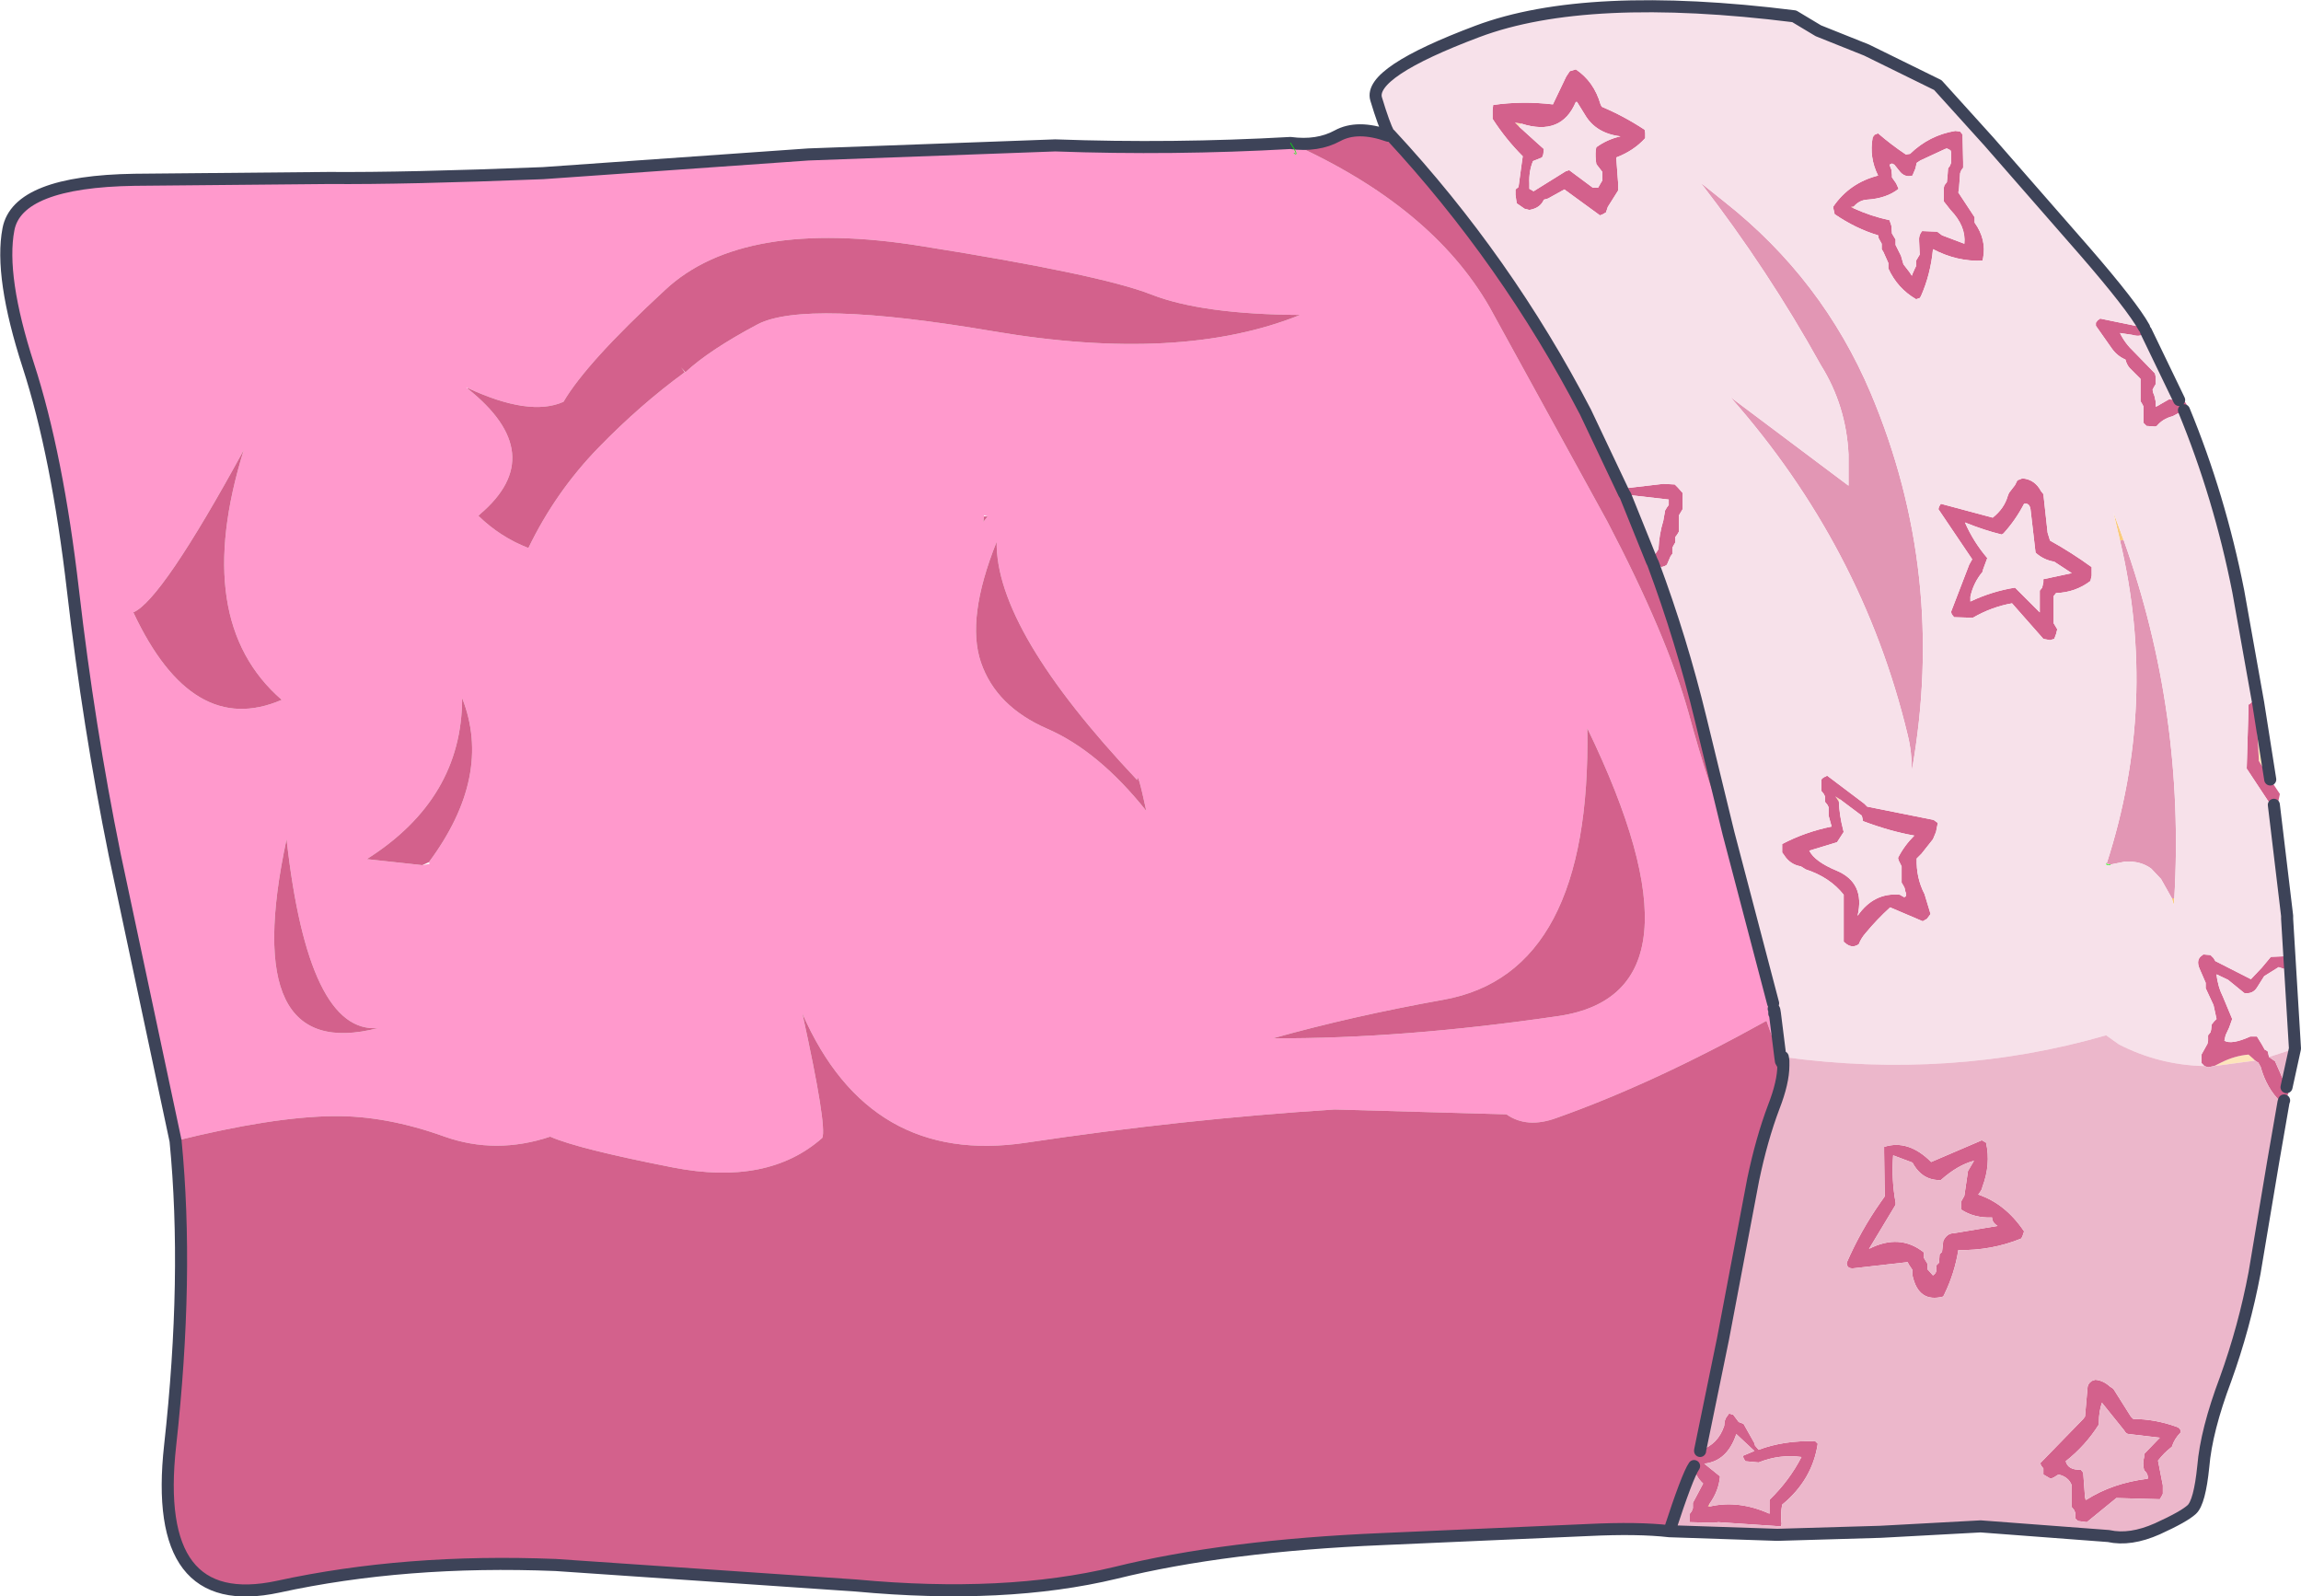
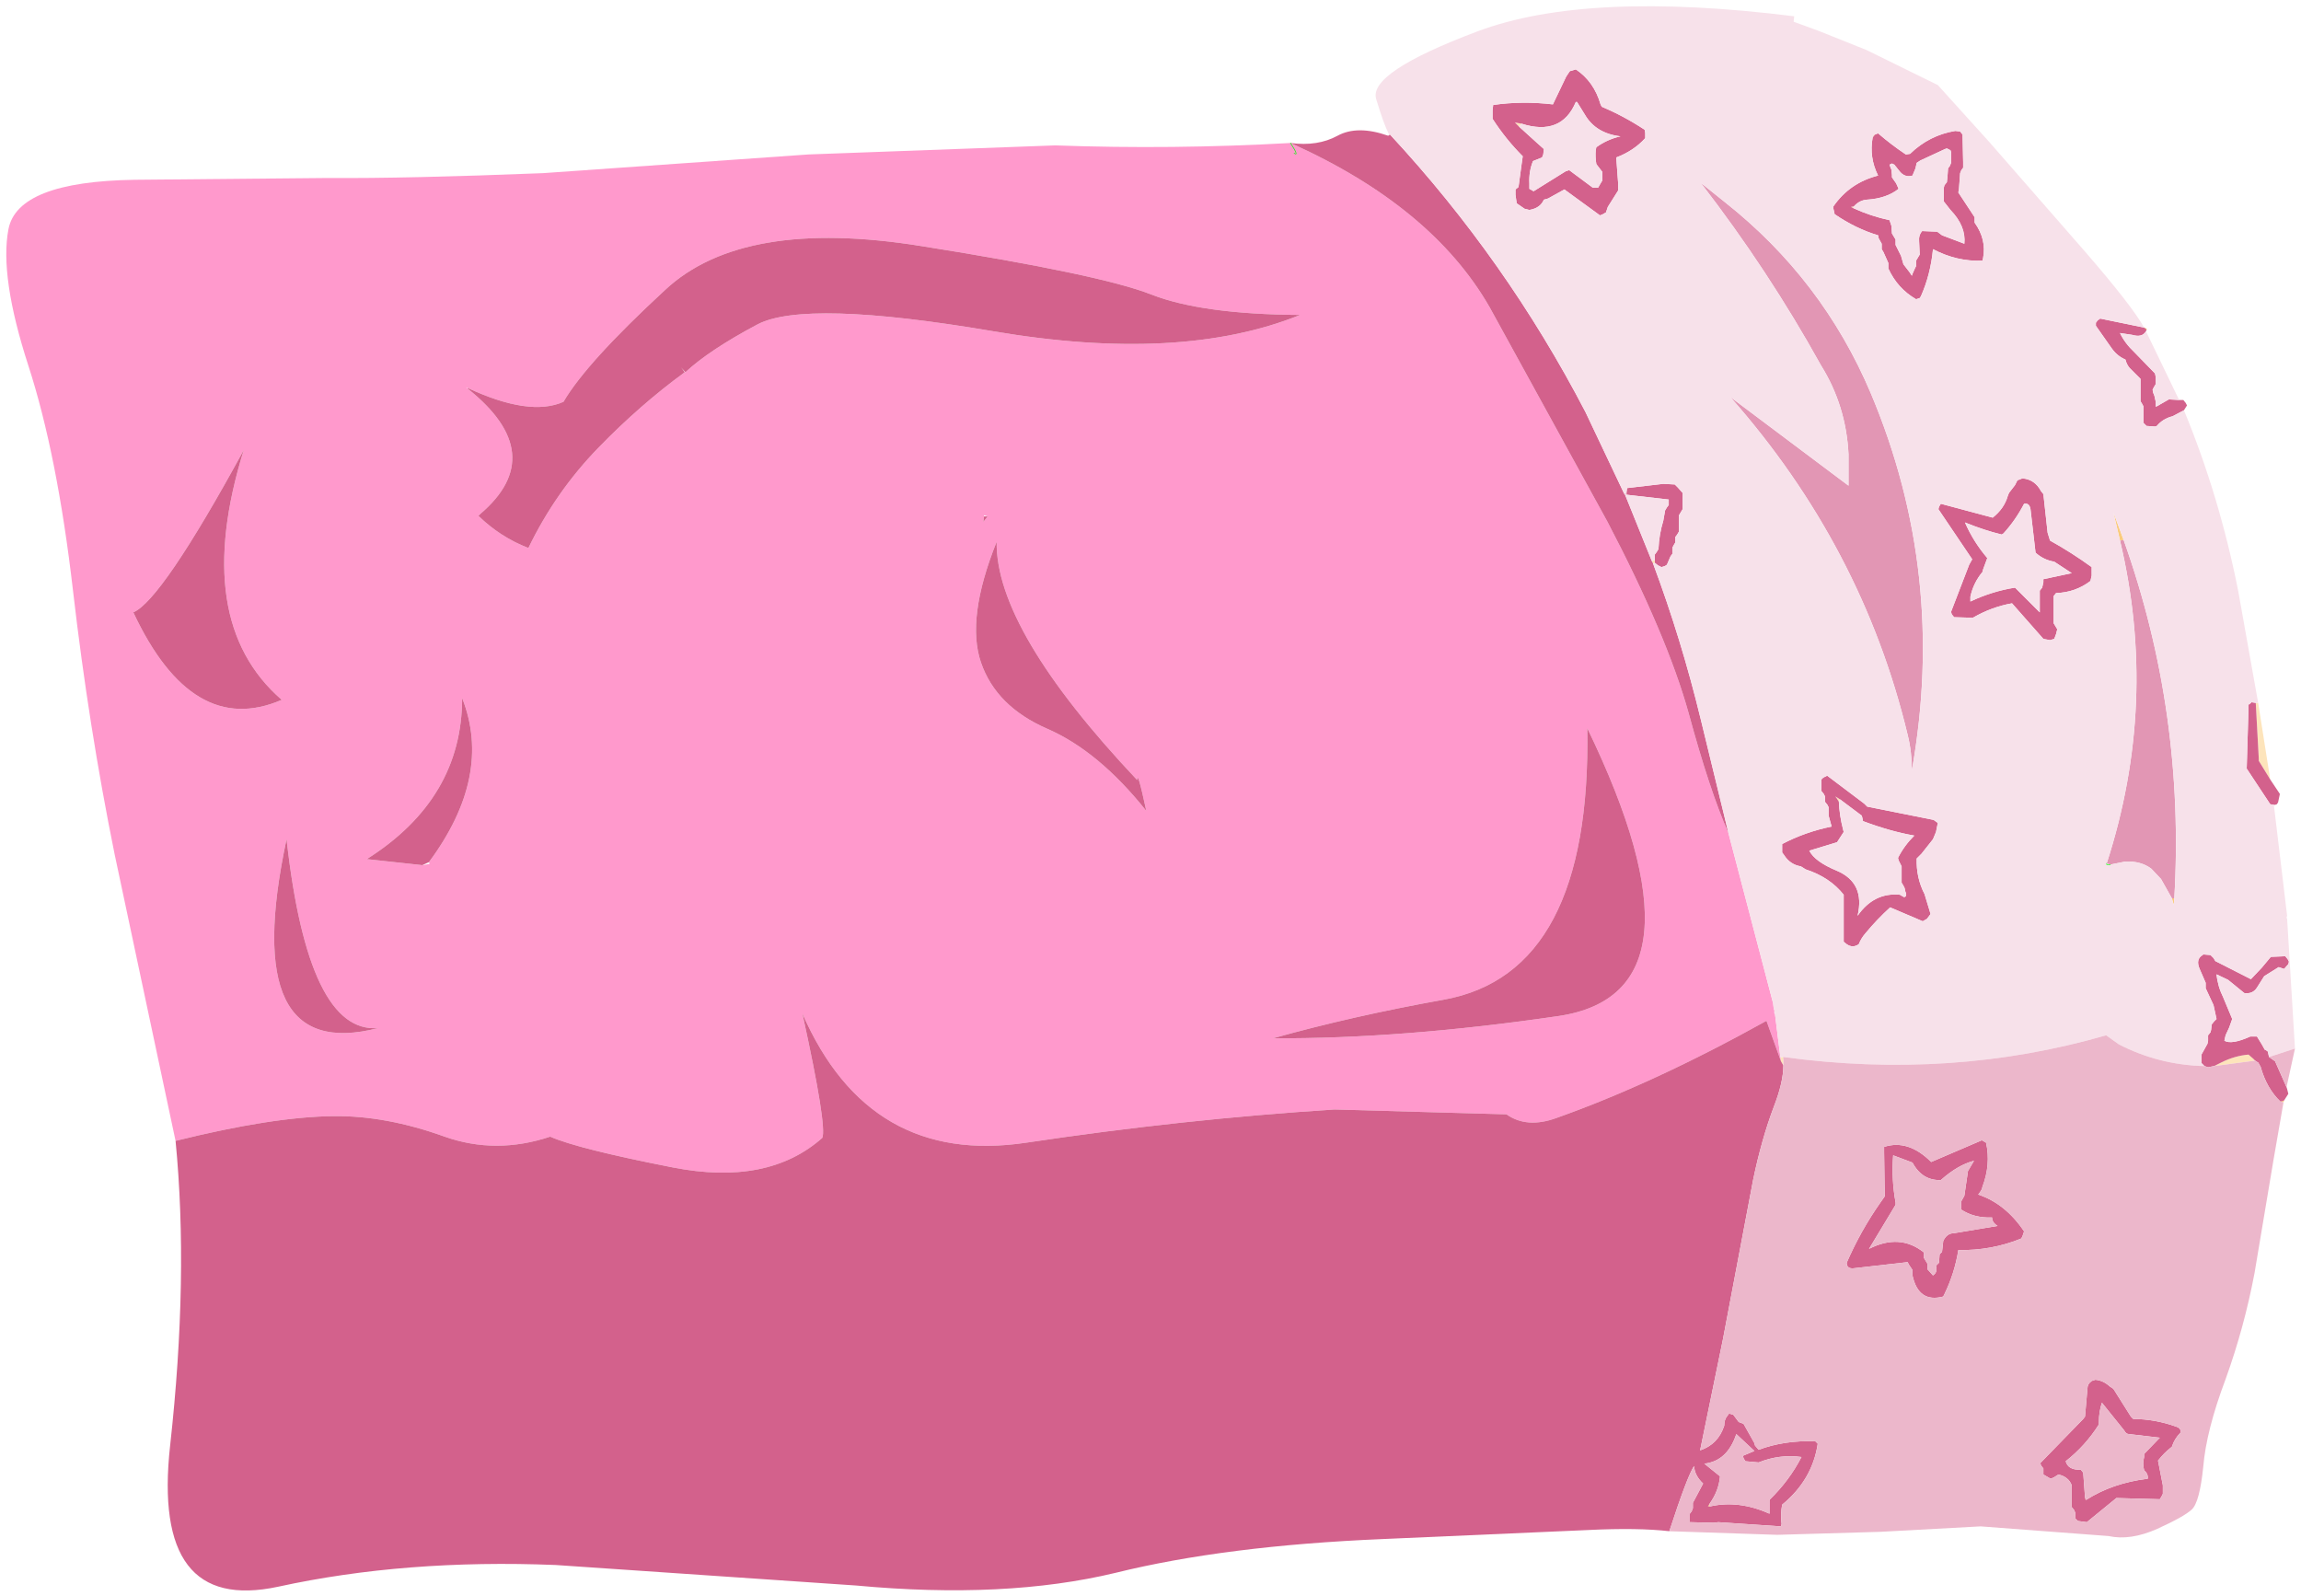
<svg xmlns="http://www.w3.org/2000/svg" height="132.3px" width="190.7px">
  <g transform="matrix(1.0, 0.0, 0.0, 1.0, 95.3, 66.2)">
-     <path d="M79.3 5.35 L79.6 5.45 79.3 5.45 79.3 5.35" fill="#f2ebbb" fill-rule="evenodd" stroke="none" />
-     <path d="M94.25 9.7 L94.25 9.95 94.2 9.85 94.25 9.7 M51.8 17.8 L51.75 17.8 51.75 17.5 51.8 17.8" fill="#efb670" fill-rule="evenodd" stroke="none" />
    <path d="M19.75 -54.95 L19.8 -55.1 19.75 -54.95" fill="#c9b525" fill-rule="evenodd" stroke="none" />
-     <path d="M82.4 -39.05 L82.6 -38.95 82.6 -38.85 82.4 -39.05 M60.1 -55.05 L59.9 -54.8 60.0 -55.0 60.1 -55.05 M19.9 -55.05 L19.75 -54.95 19.8 -55.1 19.9 -55.05 M56.1 -1.9 L56.1 -1.95 56.15 -1.9 56.1 -1.9" fill="#ec9833" fill-rule="evenodd" stroke="none" />
+     <path d="M82.4 -39.05 L82.6 -38.95 82.6 -38.85 82.4 -39.05 M60.1 -55.05 L59.9 -54.8 60.0 -55.0 60.1 -55.05 M19.9 -55.05 M56.1 -1.9 L56.1 -1.95 56.15 -1.9 56.1 -1.9" fill="#ec9833" fill-rule="evenodd" stroke="none" />
    <path d="M91.85 -7.95 L92.85 -1.6 91.9 -3.15 91.9 -3.35 91.65 -7.95 91.85 -7.95 M58.35 -49.1 L58.3 -48.95 58.1 -49.05 58.35 -49.1 M41.7 -19.5 L41.6 -19.7 41.85 -19.8 41.85 -19.55 41.7 -19.5 M30.8 -55.95 L30.6 -55.7 30.25 -56.05 30.8 -55.95 M87.4 22.15 L87.35 22.15 87.35 22.1 87.4 22.15 M52.5 21.7 L52.5 22.0 52.5 22.15 52.5 22.1 52.5 22.0 52.5 22.1 52.3 21.75 52.25 21.4 52.45 21.4 52.5 21.7 M88.2 22.15 L88.8 21.85 Q89.9 21.3 91.05 21.2 L91.45 21.55 91.6 21.7 88.2 22.15 M57.2 0.05 L57.1 0.25 56.95 0.0 56.8 -0.2 57.2 0.05" fill="#fde4bb" fill-rule="evenodd" stroke="none" />
    <path d="M94.0 25.0 L93.95 25.15 93.7 25.1 94.0 25.0 M80.7 -21.45 L80.4 -21.4 79.85 -23.75 80.7 -21.45 M84.7 8.25 L84.9 8.25 84.85 8.8 84.7 8.25 M52.5 21.4 L52.5 21.7 52.45 21.4 52.5 21.4 M77.5 57.9 L77.6 58.1 77.55 58.1 77.5 57.9 M46.4 58.4 L46.4 58.65 46.25 58.65 46.4 58.4 M45.6 54.05 L45.6 54.0 45.6 54.05" fill="#facb7e" fill-rule="evenodd" stroke="none" />
    <path d="M-80.75 28.35 L-81.25 26.0 -85.8 4.6 Q-87.95 -6.0 -89.25 -17.25 -90.55 -28.5 -92.95 -35.9 -95.35 -43.3 -94.6 -47.2 -93.85 -51.15 -84.15 -51.3 L-68.05 -51.45 Q-61.65 -51.4 -50.3 -51.85 L-28.3 -53.4 -7.85 -54.15 Q1.9 -53.8 11.65 -54.35 12.4 -53.2 11.95 -53.5 12.4 -53.2 11.65 -54.35 23.35 -49.1 28.15 -40.75 L37.9 -23.0 Q42.85 -13.55 44.65 -7.1 46.4 -0.65 47.95 2.85 L51.65 16.95 51.7 17.4 51.75 17.5 51.75 17.8 51.8 17.8 52.25 21.4 52.3 21.75 51.1 18.4 Q41.75 23.6 33.7 26.45 31.25 27.35 29.55 26.15 L15.3 25.75 Q2.75 26.55 -10.25 28.5 -23.25 30.45 -28.8 17.8 -26.75 27.15 -27.15 28.1 -31.65 32.1 -39.55 30.55 -47.45 29.0 -49.7 28.0 -54.2 29.5 -58.45 28.0 -63.3 26.25 -67.65 26.3 -72.7 26.35 -80.75 28.35 M-38.5 -35.35 Q-36.5 -37.2 -32.55 -39.3 -28.6 -41.4 -13.0 -38.75 2.55 -36.1 12.45 -40.1 4.3 -40.15 0.1 -41.8 -4.1 -43.45 -18.9 -45.8 -33.75 -48.2 -40.2 -42.15 -46.7 -36.15 -48.6 -32.9 -51.4 -31.65 -56.55 -34.05 L-56.65 -34.1 -56.55 -34.0 Q-49.7 -28.55 -55.5 -23.6 L-55.65 -23.45 Q-53.85 -21.7 -51.55 -20.8 L-51.5 -20.8 Q-49.25 -25.45 -45.7 -29.1 -42.25 -32.65 -38.55 -35.35 L-38.5 -35.35 M33.9 18.0 Q46.85 16.05 36.25 -5.85 36.6 14.45 24.35 16.65 16.8 18.0 10.2 19.85 20.95 19.9 33.9 18.0 M-75.1 -28.9 Q-81.9 -16.45 -84.25 -15.45 -79.35 -5.0 -71.95 -8.2 -79.5 -14.75 -75.1 -28.9 M-14.0 -11.3 Q-12.75 -7.65 -8.5 -5.8 -4.25 -3.95 -0.3 1.0 -1.05 -2.5 -1.05 -1.55 -12.8 -14.0 -12.7 -21.3 -15.25 -14.95 -14.0 -11.3 M-13.45 -23.4 L-13.75 -23.5 -13.75 -23.4 -13.8 -22.95 -13.45 -23.4 M-60.3 5.5 L-59.7 5.4 -59.75 5.25 Q-54.45 -1.9 -57.0 -8.35 -57.0 0.0 -64.9 5.0 L-60.3 5.5 M-71.55 3.35 Q-75.55 22.0 -63.95 19.0 -69.75 19.5 -71.55 3.35" fill="#ff99cc" fill-rule="evenodd" stroke="none" />
    <path d="M82.6 -38.85 L82.55 -38.75 Q82.25 -38.2 81.4 -38.45 L80.4 -38.6 Q80.8 -37.75 81.6 -37.0 L83.3 -35.25 83.35 -35.0 83.35 -34.8 83.35 -34.55 83.35 -34.35 83.2 -34.1 83.1 -33.9 83.15 -33.65 83.25 -33.4 83.35 -32.95 83.35 -32.5 83.5 -32.55 83.75 -32.7 84.45 -33.1 85.3 -33.05 85.65 -33.05 85.85 -32.8 85.95 -32.6 85.7 -32.2 84.75 -31.7 Q83.95 -31.5 83.45 -30.9 L83.3 -30.85 82.6 -30.9 82.35 -31.15 82.35 -31.35 82.35 -31.6 82.35 -32.05 82.35 -32.5 82.25 -32.7 82.1 -32.95 82.1 -33.4 82.1 -33.9 82.1 -34.8 81.65 -35.25 81.2 -35.7 Q80.95 -36.0 80.85 -36.4 80.15 -36.7 79.7 -37.35 L78.4 -39.2 78.4 -39.45 78.55 -39.65 78.7 -39.75 78.75 -39.8 82.4 -39.05 82.6 -38.85 M92.85 -1.6 L93.65 -0.4 93.5 0.3 93.4 0.45 93.25 0.5 93.15 0.5 92.85 0.45 90.9 -2.5 91.05 -7.55 91.05 -7.8 91.2 -7.9 91.25 -7.95 91.3 -8.0 91.65 -7.95 91.9 -3.35 91.9 -3.15 92.85 -1.6 M94.2 23.9 L94.25 24.05 94.35 24.45 94.0 25.0 93.7 25.1 Q92.55 24.0 92.05 22.2 L91.9 21.95 91.9 21.9 91.6 21.7 91.45 21.55 91.05 21.2 Q89.9 21.3 88.8 21.85 L88.2 22.15 87.7 22.25 87.4 22.15 87.35 22.1 87.15 21.9 87.15 21.65 87.15 21.2 87.4 20.75 87.65 20.3 87.7 20.05 87.7 19.6 87.9 19.35 87.95 19.15 88.0 18.7 88.2 18.45 88.4 18.25 88.15 17.1 87.5 15.7 87.5 15.5 87.5 15.25 87.0 14.1 Q86.65 13.3 87.25 12.95 L87.3 12.9 87.9 12.95 88.15 13.2 88.3 13.45 91.25 14.95 92.15 14.0 92.9 13.1 94.1 13.05 94.3 13.3 94.4 13.5 94.35 13.7 94.0 14.1 93.55 13.95 92.35 14.7 91.75 15.65 Q91.4 16.2 90.7 16.1 L89.35 15.0 88.4 14.55 Q88.5 15.55 88.95 16.45 L89.7 18.25 89.45 18.95 89.15 19.6 89.05 20.05 Q89.65 20.4 91.2 19.7 L91.75 19.7 92.15 20.35 92.4 20.8 92.45 20.8 92.65 20.95 92.75 21.4 93.25 21.75 94.2 23.9 M43.05 60.7 Q40.45 60.4 36.35 60.6 L19.3 61.35 Q6.25 61.9 -2.85 64.15 -12.0 66.35 -24.35 65.2 L-49.25 63.5 Q-61.7 63.0 -72.25 65.3 -82.75 67.55 -81.2 53.6 -79.65 39.6 -80.75 28.35 -72.7 26.35 -67.65 26.3 -63.3 26.25 -58.45 28.0 -54.2 29.5 -49.7 28.0 -47.45 29.0 -39.55 30.55 -31.65 32.1 -27.15 28.1 -26.75 27.15 -28.8 17.8 -23.25 30.45 -10.25 28.5 2.75 26.55 15.3 25.75 L29.55 26.15 Q31.25 27.35 33.7 26.45 41.75 23.6 51.1 18.4 L52.3 21.75 52.5 22.1 Q52.5 23.5 51.7 25.55 50.7 28.2 50.0 31.55 L47.5 44.75 45.6 54.0 Q47.1 53.5 47.6 51.95 47.6 51.45 47.85 51.15 L48.0 50.95 48.35 51.05 48.65 51.45 48.8 51.65 49.2 51.8 50.1 53.4 50.15 53.6 50.45 53.95 Q52.6 53.15 55.15 53.25 L55.35 53.45 Q54.9 56.45 52.4 58.5 52.25 59.3 52.35 60.1 L52.3 60.3 47.1 59.95 46.75 60.0 44.75 59.95 44.75 59.5 44.75 59.25 44.9 59.05 45.0 58.8 45.0 58.55 45.0 58.35 45.85 56.75 Q45.15 56.1 45.1 55.3 44.55 56.1 43.05 60.7 M11.65 -54.35 Q13.9 -54.05 15.55 -54.95 17.2 -55.85 19.75 -54.95 L19.9 -55.05 Q29.55 -44.65 36.1 -32.05 L39.3 -25.3 39.4 -25.15 41.6 -19.7 41.7 -19.5 Q44.05 -13.2 45.65 -6.6 L47.95 2.85 Q46.4 -0.65 44.65 -7.1 42.85 -13.55 37.9 -23.0 L28.15 -40.75 Q23.35 -49.1 11.65 -54.35 M41.05 -54.75 Q40.1 -53.7 38.65 -53.15 L38.8 -51.1 38.8 -50.4 37.95 -49.05 37.8 -48.6 37.55 -48.45 37.3 -48.35 34.35 -50.5 33.0 -49.75 32.65 -49.65 Q32.35 -48.95 31.45 -48.8 L31.05 -48.9 30.4 -49.35 30.3 -50.05 30.3 -50.5 30.55 -50.7 30.8 -52.55 30.9 -53.25 Q29.5 -54.65 28.4 -56.35 L28.4 -57.05 28.45 -57.5 Q30.85 -57.85 33.4 -57.55 L34.5 -59.85 34.8 -60.3 35.3 -60.45 Q36.8 -59.45 37.35 -57.55 L37.45 -57.35 Q39.25 -56.6 41.0 -55.45 L41.05 -55.2 41.05 -54.75 M59.9 -54.8 L60.1 -55.05 60.35 -55.15 Q61.45 -54.2 62.65 -53.4 L63.0 -53.45 Q64.6 -55.0 66.75 -55.35 L67.15 -55.3 67.35 -55.05 67.4 -52.75 67.4 -52.3 67.25 -52.1 67.15 -51.85 67.05 -50.5 67.0 -50.25 68.35 -48.2 68.35 -47.95 68.35 -47.75 Q69.35 -46.35 69.05 -44.8 L69.0 -44.6 Q66.9 -44.5 64.9 -45.55 64.7 -43.45 63.9 -41.65 L63.8 -41.5 63.5 -41.4 Q61.95 -42.3 61.2 -43.95 L61.2 -44.15 61.2 -44.4 60.8 -45.3 60.65 -45.55 60.65 -45.75 60.65 -46.0 60.4 -46.45 60.35 -46.7 Q58.5 -47.25 56.75 -48.45 L56.65 -48.9 56.65 -49.1 Q58.0 -51.05 60.35 -51.65 59.6 -53.15 59.9 -54.8 M58.3 -48.95 Q59.7 -48.3 61.3 -47.95 L61.45 -47.5 61.5 -46.85 61.65 -46.6 61.8 -46.35 61.8 -46.15 61.8 -45.9 62.25 -45.0 62.45 -44.3 62.95 -43.65 63.15 -43.35 63.2 -43.5 63.4 -43.95 63.5 -44.15 63.5 -44.4 63.5 -44.6 63.65 -44.85 63.8 -45.1 63.75 -46.2 Q63.7 -46.7 64.0 -47.05 L65.25 -47.0 65.65 -46.7 67.5 -46.0 Q67.65 -47.45 66.35 -48.8 L65.8 -49.5 65.8 -49.95 65.8 -50.65 65.85 -50.85 66.05 -51.1 66.1 -51.55 66.15 -52.25 66.3 -52.45 66.4 -52.7 66.4 -52.95 66.4 -53.15 66.4 -53.6 66.35 -53.75 66.05 -53.9 65.9 -53.85 63.85 -52.9 63.55 -52.7 63.45 -52.25 63.2 -51.65 Q62.55 -51.45 62.1 -52.05 L61.7 -52.55 61.5 -52.65 61.3 -52.55 61.35 -52.4 61.45 -52.15 61.5 -51.7 61.5 -51.5 61.85 -51.0 62.05 -50.55 Q61.05 -49.75 59.4 -49.65 58.8 -49.6 58.35 -49.1 L58.1 -49.05 58.3 -48.95 M30.6 -55.7 L32.2 -54.25 32.65 -53.85 32.6 -53.4 32.5 -53.15 31.75 -52.85 Q31.4 -52.0 31.45 -51.0 L31.45 -50.8 31.45 -50.55 31.8 -50.35 34.45 -52.0 34.75 -52.1 36.7 -50.65 37.15 -50.65 37.35 -51.0 37.5 -51.25 37.5 -51.7 37.5 -51.95 37.0 -52.6 Q36.9 -53.2 36.95 -53.75 L37.0 -54.0 Q37.9 -54.65 39.0 -54.9 36.95 -55.15 36.05 -56.7 L35.4 -57.75 35.3 -57.75 Q34.1 -54.9 30.8 -55.95 L30.25 -56.05 30.6 -55.7 M39.5 -25.2 L39.5 -25.4 39.55 -25.75 42.55 -26.1 43.5 -26.05 43.75 -25.8 44.15 -25.35 44.15 -24.9 44.15 -24.0 44.0 -23.75 43.85 -23.5 43.85 -23.05 43.85 -22.15 43.7 -21.9 43.55 -21.7 43.55 -21.45 43.55 -21.25 43.4 -21.0 43.3 -20.8 43.3 -20.55 43.3 -20.3 43.15 -20.1 42.85 -19.4 42.7 -19.3 42.4 -19.2 42.1 -19.35 41.85 -19.55 41.85 -19.8 41.85 -20.25 42.0 -20.45 42.15 -20.7 Q42.2 -21.9 42.55 -23.05 L42.7 -23.9 42.85 -24.15 43.0 -24.35 43.0 -24.6 43.0 -24.8 39.5 -25.2 M-56.55 -34.05 Q-51.4 -31.65 -48.6 -32.9 -46.7 -36.15 -40.2 -42.15 -33.75 -48.2 -18.9 -45.8 -4.1 -43.45 0.1 -41.8 4.3 -40.15 12.45 -40.1 2.55 -36.1 -13.0 -38.75 -28.6 -41.4 -32.55 -39.3 -36.5 -37.2 -38.5 -35.35 L-38.85 -35.75 -38.55 -35.35 Q-42.25 -32.65 -45.7 -29.1 -49.25 -25.45 -51.5 -20.8 L-51.55 -20.8 Q-53.85 -21.7 -55.65 -23.45 L-55.5 -23.6 Q-49.7 -28.55 -56.55 -34.0 L-56.55 -34.05 M74.05 -25.25 L74.4 -22.05 74.6 -21.4 Q76.4 -20.4 78.05 -19.2 L78.05 -18.5 77.95 -18.05 Q76.7 -17.1 75.1 -17.05 L74.9 -16.8 74.9 -15.2 74.9 -14.55 75.05 -14.3 75.2 -14.05 75.1 -13.65 74.95 -13.25 74.6 -13.15 74.05 -13.25 71.45 -16.2 Q69.75 -15.9 68.2 -15.0 L66.65 -15.05 66.45 -15.3 66.4 -15.5 67.9 -19.4 68.15 -19.85 65.35 -24.0 65.4 -24.2 65.55 -24.45 69.85 -23.3 Q70.8 -24.05 71.1 -25.1 L71.2 -25.35 71.7 -26.0 71.9 -26.4 72.05 -26.45 72.3 -26.55 72.35 -26.55 Q73.35 -26.45 73.85 -25.5 L74.05 -25.25 M56.15 -1.9 L59.2 0.4 59.45 0.65 64.95 1.75 65.3 2.0 65.15 2.75 64.9 3.35 63.95 4.55 63.55 4.95 Q63.5 6.55 64.2 7.9 L64.7 9.55 64.4 9.95 64.05 10.15 61.35 9.0 Q60.25 10.0 59.3 11.15 58.95 11.55 58.75 12.05 58.25 12.4 57.75 12.05 L57.5 11.85 57.5 9.55 57.5 8.15 57.5 7.95 Q56.35 6.5 54.35 5.85 L53.95 5.6 Q53.05 5.45 52.55 4.65 L52.4 4.45 52.4 4.2 52.4 4.0 52.4 3.75 Q54.3 2.75 56.5 2.3 L56.25 1.4 56.25 0.7 56.15 0.5 55.95 0.25 55.95 0.0 55.95 -0.2 55.85 -0.4 55.65 -0.65 55.65 -1.1 55.65 -1.6 55.8 -1.75 56.1 -1.9 56.15 -1.9 M73.4 -20.4 L73.0 -23.85 Q72.95 -24.55 72.45 -24.45 71.75 -23.1 70.75 -22.0 L70.6 -21.9 Q69.15 -22.25 67.55 -22.9 68.25 -21.3 69.4 -19.95 L69.05 -19.0 69.0 -18.8 Q68.25 -17.9 68.0 -16.75 L68.0 -16.35 Q69.8 -17.2 71.7 -17.5 L73.75 -15.45 73.75 -16.8 73.75 -17.25 73.95 -17.5 74.05 -17.95 74.05 -18.2 76.4 -18.7 74.95 -19.65 Q74.05 -19.8 73.4 -20.4 M85.4 52.55 Q84.9 53.05 84.7 53.7 84.05 54.2 83.55 54.85 L83.95 56.9 83.95 57.6 83.85 57.8 83.7 58.05 80.1 57.95 77.65 59.95 76.9 59.85 76.7 59.65 76.7 59.4 76.7 59.2 76.6 58.95 76.4 58.7 76.4 57.35 76.4 56.9 Q76.15 56.2 75.3 56.0 L74.9 56.25 74.65 56.35 74.05 56.0 74.05 55.75 74.05 55.5 73.85 55.25 73.8 55.05 77.35 51.4 77.5 51.2 77.7 48.9 Q77.7 48.5 78.0 48.3 L78.05 48.25 78.35 48.15 Q79.0 48.2 79.55 48.7 L79.85 48.9 81.3 51.2 81.5 51.4 Q83.3 51.4 85.1 52.05 85.5 52.2 85.4 52.55 M77.6 58.1 Q79.8 56.7 82.7 56.35 82.75 55.95 82.4 55.65 82.25 55.1 82.4 54.55 L82.4 54.3 83.7 52.95 81.15 52.65 Q80.9 52.65 80.75 52.35 L78.9 50.05 Q78.65 50.8 78.65 51.65 L78.65 51.85 Q77.55 53.6 75.9 54.9 76.1 55.65 77.15 55.6 L77.35 55.85 77.5 57.9 77.55 58.1 77.6 58.1 M57.1 0.25 Q57.15 1.4 57.45 2.55 L57.5 2.75 56.95 3.6 54.65 4.3 Q55.1 5.2 56.9 5.95 59.3 6.95 58.65 9.7 60.0 7.75 62.15 7.95 L62.5 8.15 Q62.8 8.1 62.6 7.65 L62.55 7.4 62.45 7.2 62.3 6.95 62.3 5.8 62.3 5.6 62.05 5.1 62.0 4.9 Q62.5 3.9 63.35 3.05 61.35 2.7 59.1 1.85 L59.05 1.6 59.0 1.4 57.2 0.05 56.8 -0.2 56.95 0.0 57.1 0.25 M57.75 38.45 Q58.9 35.8 60.55 33.45 L60.9 32.95 60.85 29.3 60.85 28.85 Q62.85 28.2 64.75 30.1 L68.95 28.3 69.3 28.5 Q69.7 30.3 69.0 32.15 L68.95 32.35 68.8 32.6 68.65 32.8 Q70.9 33.55 72.45 35.85 L72.3 36.3 72.2 36.45 Q69.75 37.45 67.0 37.4 66.7 39.3 65.85 41.05 L65.75 41.25 Q63.7 41.8 63.2 39.5 L63.2 39.3 63.2 39.05 62.9 38.6 62.8 38.4 58.4 38.9 Q57.75 39.0 57.75 38.45 M68.3 30.0 Q66.95 30.35 65.55 31.6 64.0 31.65 63.2 30.15 L61.6 29.55 Q61.45 31.55 61.8 33.45 L61.8 33.65 59.6 37.3 Q62.15 36.0 64.15 37.6 L64.15 37.85 64.15 38.05 64.45 38.55 64.45 38.75 64.45 39.0 64.9 39.5 Q65.3 39.25 65.15 38.7 L65.4 38.45 65.45 37.75 65.65 37.55 65.75 36.65 Q66.05 36.0 66.65 36.0 L70.25 35.4 Q69.85 35.15 69.8 34.8 L69.8 34.7 Q68.3 34.75 67.25 34.05 L67.25 33.6 67.25 33.35 67.5 32.9 67.8 30.85 68.3 30.0 M33.9 18.0 Q20.95 19.9 10.2 19.85 16.8 18.0 24.35 16.65 36.6 14.45 36.25 -5.85 46.85 16.05 33.9 18.0 M46.4 58.65 Q48.8 58.1 51.35 59.25 L51.35 58.35 51.35 58.1 Q53.0 56.5 54.0 54.55 52.2 54.3 50.45 55.0 L49.35 54.9 49.2 54.65 49.15 54.45 50.1 54.05 48.6 52.65 Q47.85 54.9 45.95 55.1 L47.25 56.15 Q47.15 57.35 46.4 58.4 L46.25 58.65 46.4 58.65 M45.6 54.0 L45.6 54.05 45.6 54.0 M-75.1 -28.9 Q-79.5 -14.75 -71.95 -8.2 -79.35 -5.0 -84.25 -15.45 -81.9 -16.45 -75.1 -28.9 M-14.0 -11.3 Q-15.25 -14.95 -12.7 -21.3 -12.8 -14.0 -1.05 -1.55 -1.05 -2.5 -0.3 1.0 -4.25 -3.95 -8.5 -5.8 -12.75 -7.65 -14.0 -11.3 M-13.75 -23.4 L-13.45 -23.4 -13.8 -22.95 -13.75 -23.4 M-59.75 5.25 L-60.3 5.5 -64.9 5.0 Q-57.0 0.0 -57.0 -8.35 -54.45 -1.9 -59.75 5.25 M-71.55 3.35 Q-69.75 19.5 -63.95 19.0 -75.55 22.0 -71.55 3.35" fill="#d3618c" fill-rule="evenodd" stroke="none" />
    <path d="M57.9 -28.55 Q57.7 -32.6 55.6 -35.95 51.25 -43.8 45.65 -51.05 L47.65 -49.45 Q55.75 -43.05 59.75 -33.6 66.05 -18.65 63.15 -2.35 63.15 -3.9 62.8 -5.3 59.05 -20.9 48.1 -33.3 L57.9 -25.95 57.9 -28.55 M80.4 -21.4 L80.7 -21.45 Q85.8 -7.15 84.9 8.25 L84.7 8.25 83.8 6.65 83.0 5.8 Q82.15 5.15 80.85 5.2 L79.6 5.45 79.3 5.35 Q83.6 -7.95 80.4 -21.4" fill="#e296b4" fill-rule="evenodd" stroke="none" />
    <path d="M39.4 -25.15 L39.3 -25.3 39.5 -25.4 39.5 -25.2 39.4 -25.15" fill="#f1cddb" fill-rule="evenodd" stroke="none" />
    <path d="M53.4 -64.85 L53.35 -64.4 55.4 -63.65 59.4 -62.05 65.3 -59.15 69.55 -54.45 77.5 -45.35 Q81.4 -40.85 82.4 -39.05 L78.75 -39.8 78.7 -39.75 78.55 -39.65 78.4 -39.45 78.4 -39.2 79.7 -37.35 Q80.15 -36.7 80.85 -36.4 80.95 -36.0 81.2 -35.7 L81.65 -35.25 82.1 -34.8 82.1 -33.9 82.1 -33.4 82.1 -32.95 82.25 -32.7 82.35 -32.5 82.35 -32.05 82.35 -31.6 82.35 -31.35 82.35 -31.15 82.6 -30.9 83.3 -30.85 83.45 -30.9 Q83.95 -31.5 84.75 -31.7 L85.7 -32.2 Q88.65 -25.05 90.2 -17.2 L91.85 -7.95 91.65 -7.95 91.3 -8.0 91.25 -7.95 91.2 -7.9 91.05 -7.8 91.05 -7.55 90.9 -2.5 92.85 0.45 93.15 0.5 94.25 9.7 94.2 9.85 94.25 9.95 94.9 20.7 92.75 21.4 92.65 20.95 92.45 20.8 92.4 20.8 92.15 20.35 91.75 19.7 91.2 19.7 Q89.65 20.4 89.05 20.05 L89.15 19.6 89.45 18.95 89.7 18.25 88.95 16.45 Q88.5 15.55 88.4 14.55 L89.35 15.0 90.7 16.1 Q91.4 16.2 91.75 15.65 L92.35 14.7 93.55 13.95 94.0 14.1 94.35 13.7 94.4 13.5 94.3 13.3 94.1 13.05 92.9 13.1 92.15 14.0 91.25 14.95 88.3 13.45 88.15 13.2 87.9 12.95 87.3 12.9 87.25 12.95 Q86.65 13.3 87.0 14.1 L87.5 15.25 87.5 15.5 87.5 15.7 88.15 17.1 88.4 18.25 88.2 18.45 88.0 18.7 87.95 19.15 87.9 19.35 87.7 19.6 87.7 20.05 87.65 20.3 87.4 20.75 87.15 21.2 87.15 21.65 87.15 21.9 87.35 22.1 87.35 22.15 Q83.6 22.05 80.3 20.35 L79.25 19.6 Q66.45 23.3 52.5 21.4 L52.45 21.4 52.25 21.4 51.8 17.8 51.75 17.5 51.7 17.4 51.65 16.95 47.95 2.85 45.65 -6.6 Q44.05 -13.2 41.7 -19.5 L41.85 -19.55 42.1 -19.35 42.4 -19.2 42.7 -19.3 42.85 -19.4 43.15 -20.1 43.3 -20.3 43.3 -20.55 43.3 -20.8 43.4 -21.0 43.55 -21.25 43.55 -21.45 43.55 -21.7 43.7 -21.9 43.85 -22.15 43.85 -23.05 43.85 -23.5 44.0 -23.75 44.15 -24.0 44.15 -24.9 44.15 -25.35 43.75 -25.8 43.5 -26.05 42.55 -26.1 39.55 -25.75 39.5 -25.4 39.3 -25.3 36.1 -32.05 Q29.55 -44.65 19.9 -55.05 L19.8 -55.1 Q19.4 -55.85 18.75 -58.0 18.1 -60.2 27.15 -63.6 36.2 -67.0 53.4 -64.85 M82.55 -38.75 L85.3 -33.05 84.45 -33.1 83.75 -32.7 83.5 -32.55 83.35 -32.5 83.35 -32.95 83.25 -33.4 83.15 -33.65 83.1 -33.9 83.2 -34.1 83.35 -34.35 83.35 -34.55 83.35 -34.8 83.35 -35.0 83.3 -35.25 81.6 -37.0 Q80.8 -37.75 80.4 -38.6 L81.4 -38.45 Q82.25 -38.2 82.55 -38.75 M41.05 -54.75 L41.05 -55.2 41.0 -55.45 Q39.25 -56.6 37.45 -57.35 L37.35 -57.55 Q36.8 -59.45 35.3 -60.45 L34.8 -60.3 34.5 -59.85 33.4 -57.55 Q30.85 -57.85 28.45 -57.5 L28.4 -57.05 28.4 -56.35 Q29.5 -54.65 30.9 -53.25 L30.8 -52.55 30.55 -50.7 30.3 -50.5 30.3 -50.05 30.4 -49.35 31.05 -48.9 31.45 -48.8 Q32.35 -48.95 32.65 -49.65 L33.0 -49.75 34.35 -50.5 37.3 -48.35 37.55 -48.45 37.8 -48.6 37.95 -49.05 38.8 -50.4 38.8 -51.1 38.65 -53.15 Q40.1 -53.7 41.05 -54.75 M60.1 -55.05 L60.0 -55.0 59.9 -54.8 Q59.6 -53.15 60.35 -51.65 58.0 -51.05 56.65 -49.1 L56.65 -48.9 56.75 -48.45 Q58.5 -47.25 60.35 -46.7 L60.4 -46.45 60.65 -46.0 60.65 -45.75 60.65 -45.55 60.8 -45.3 61.2 -44.4 61.2 -44.15 61.2 -43.95 Q61.95 -42.3 63.5 -41.4 L63.8 -41.5 63.9 -41.65 Q64.7 -43.45 64.9 -45.55 66.9 -44.5 69.0 -44.6 L69.05 -44.8 Q69.35 -46.35 68.35 -47.75 L68.35 -47.95 68.35 -48.2 67.0 -50.25 67.05 -50.5 67.15 -51.85 67.25 -52.1 67.4 -52.3 67.4 -52.75 67.35 -55.05 67.15 -55.3 66.75 -55.35 Q64.6 -55.0 63.0 -53.45 L62.65 -53.4 Q61.45 -54.2 60.35 -55.15 L60.1 -55.05 M58.35 -49.1 Q58.8 -49.6 59.4 -49.65 61.05 -49.75 62.05 -50.55 L61.85 -51.0 61.5 -51.5 61.5 -51.7 61.45 -52.15 61.35 -52.4 61.3 -52.55 61.5 -52.65 61.7 -52.55 62.1 -52.05 Q62.55 -51.45 63.2 -51.65 L63.45 -52.25 63.55 -52.7 63.85 -52.9 65.9 -53.85 66.05 -53.9 66.35 -53.75 66.4 -53.6 66.4 -53.15 66.4 -52.95 66.4 -52.7 66.3 -52.45 66.15 -52.25 66.1 -51.55 66.05 -51.1 65.85 -50.85 65.8 -50.65 65.8 -49.95 65.8 -49.5 66.35 -48.8 Q67.65 -47.45 67.5 -46.0 L65.65 -46.7 65.25 -47.0 64.0 -47.05 Q63.7 -46.7 63.75 -46.2 L63.8 -45.1 63.65 -44.85 63.5 -44.6 63.5 -44.4 63.5 -44.15 63.4 -43.95 63.2 -43.5 63.15 -43.35 62.95 -43.65 62.45 -44.3 62.25 -45.0 61.8 -45.9 61.8 -46.15 61.8 -46.35 61.65 -46.6 61.5 -46.85 61.45 -47.5 61.3 -47.95 Q59.7 -48.3 58.3 -48.95 L58.35 -49.1 M41.6 -19.7 L39.4 -25.15 39.5 -25.2 43.0 -24.8 43.0 -24.6 43.0 -24.35 42.85 -24.15 42.7 -23.9 42.55 -23.05 Q42.2 -21.9 42.15 -20.7 L42.0 -20.45 41.85 -20.25 41.85 -19.8 41.6 -19.7 M30.6 -55.7 L30.8 -55.95 Q34.1 -54.9 35.3 -57.75 L35.4 -57.75 36.05 -56.7 Q36.95 -55.15 39.0 -54.9 37.9 -54.65 37.0 -54.0 L36.95 -53.75 Q36.9 -53.2 37.0 -52.6 L37.5 -51.95 37.5 -51.7 37.5 -51.25 37.35 -51.0 37.15 -50.65 36.7 -50.65 34.75 -52.1 34.45 -52.0 31.8 -50.35 31.45 -50.55 31.45 -50.8 31.45 -51.0 Q31.4 -52.0 31.75 -52.85 L32.5 -53.15 32.6 -53.4 32.65 -53.85 32.2 -54.25 30.6 -55.7 M74.05 -25.25 L73.85 -25.5 Q73.35 -26.45 72.35 -26.55 L72.3 -26.55 72.05 -26.45 71.9 -26.4 71.7 -26.0 71.2 -25.35 71.1 -25.1 Q70.8 -24.05 69.85 -23.3 L65.55 -24.45 65.4 -24.2 65.35 -24.0 68.15 -19.85 67.9 -19.4 66.4 -15.5 66.45 -15.3 66.65 -15.05 68.2 -15.0 Q69.75 -15.9 71.45 -16.2 L74.05 -13.25 74.6 -13.15 74.95 -13.25 75.1 -13.65 75.2 -14.05 75.05 -14.3 74.9 -14.55 74.9 -15.2 74.9 -16.8 75.1 -17.05 Q76.7 -17.1 77.95 -18.05 L78.05 -18.5 78.05 -19.2 Q76.4 -20.4 74.6 -21.4 L74.4 -22.05 74.05 -25.25 M57.9 -28.55 L57.9 -25.95 48.1 -33.3 Q59.05 -20.9 62.8 -5.3 63.15 -3.9 63.15 -2.35 66.05 -18.65 59.75 -33.6 55.75 -43.05 47.65 -49.45 L45.65 -51.05 Q51.25 -43.8 55.6 -35.95 57.7 -32.6 57.9 -28.55 M56.1 -1.9 L55.8 -1.75 55.65 -1.6 55.65 -1.1 55.65 -0.65 55.85 -0.4 55.95 -0.2 55.95 0.0 55.95 0.25 56.15 0.5 56.25 0.7 56.25 1.4 56.5 2.3 Q54.3 2.75 52.4 3.75 L52.4 4.0 52.4 4.2 52.4 4.45 52.55 4.65 Q53.05 5.45 53.95 5.6 L54.35 5.85 Q56.35 6.5 57.5 7.95 L57.5 8.15 57.5 9.55 57.5 11.85 57.75 12.05 Q58.25 12.4 58.75 12.05 58.95 11.55 59.3 11.15 60.25 10.0 61.35 9.0 L64.05 10.15 64.4 9.95 64.7 9.55 64.2 7.9 Q63.5 6.55 63.55 4.95 L63.95 4.55 64.9 3.35 65.15 2.75 65.3 2.0 64.95 1.75 59.45 0.65 59.2 0.4 56.15 -1.9 56.1 -1.95 56.1 -1.9 M80.7 -21.45 L79.85 -23.75 80.4 -21.4 Q83.6 -7.95 79.3 5.35 L79.3 5.45 79.6 5.45 80.85 5.2 Q82.15 5.15 83.0 5.8 L83.8 6.65 84.7 8.25 84.85 8.8 84.9 8.25 Q85.8 -7.15 80.7 -21.45 M73.4 -20.4 Q74.05 -19.8 74.95 -19.65 L76.4 -18.7 74.05 -18.2 74.05 -17.95 73.95 -17.5 73.75 -17.25 73.75 -16.8 73.75 -15.45 71.7 -17.5 Q69.8 -17.2 68.0 -16.35 L68.0 -16.75 Q68.25 -17.9 69.0 -18.8 L69.05 -19.0 69.4 -19.95 Q68.25 -21.3 67.55 -22.9 69.15 -22.25 70.6 -21.9 L70.75 -22.0 Q71.75 -23.1 72.45 -24.45 72.95 -24.55 73.0 -23.85 L73.4 -20.4 M57.2 0.05 L59.0 1.4 59.05 1.6 59.1 1.85 Q61.35 2.7 63.35 3.05 62.5 3.9 62.0 4.9 L62.05 5.1 62.3 5.6 62.3 5.8 62.3 6.95 62.45 7.2 62.55 7.4 62.6 7.65 Q62.8 8.1 62.5 8.15 L62.15 7.95 Q60.0 7.75 58.65 9.7 59.3 6.95 56.9 5.95 55.1 5.2 54.65 4.3 L56.95 3.6 57.5 2.75 57.45 2.55 Q57.15 1.4 57.1 0.25 L57.2 0.05" fill="#f7e1ea" fill-rule="evenodd" stroke="none" />
    <path d="M94.9 20.7 L94.2 23.9 93.25 21.75 92.75 21.4 94.9 20.7 M93.95 25.15 L93.1 30.05 91.55 39.3 Q90.7 43.8 89.15 48.1 87.55 52.35 87.3 55.35 87.0 58.3 86.35 58.9 85.7 59.5 83.5 60.5 81.25 61.5 79.45 61.1 L68.85 60.3 60.55 60.75 52.0 61.0 43.05 60.7 Q44.55 56.1 45.1 55.3 45.15 56.1 45.85 56.75 L45.0 58.35 45.0 58.55 45.0 58.8 44.9 59.05 44.75 59.25 44.75 59.5 44.75 59.95 46.75 60.0 47.1 59.95 52.3 60.3 52.35 60.1 Q52.25 59.3 52.4 58.5 54.9 56.45 55.35 53.45 L55.15 53.25 Q52.6 53.15 50.45 53.95 L50.15 53.6 50.1 53.4 49.2 51.8 48.8 51.65 48.65 51.45 48.35 51.05 48.0 50.95 47.85 51.15 Q47.6 51.45 47.6 51.95 47.1 53.5 45.6 54.0 L47.5 44.75 50.0 31.55 Q50.7 28.2 51.7 25.55 52.5 23.5 52.5 22.1 L52.5 22.15 52.5 22.0 52.5 21.7 52.5 21.4 Q66.45 23.3 79.25 19.6 L80.3 20.35 Q83.6 22.05 87.35 22.15 L87.4 22.15 87.7 22.25 88.2 22.15 91.6 21.7 91.9 21.9 91.9 21.95 92.05 22.2 Q92.55 24.0 93.7 25.1 L93.95 25.15 M77.5 57.9 L77.35 55.85 77.15 55.6 Q76.1 55.65 75.9 54.9 77.55 53.6 78.65 51.85 L78.65 51.65 Q78.65 50.8 78.9 50.05 L80.75 52.35 Q80.9 52.65 81.15 52.65 L83.7 52.95 82.4 54.3 82.4 54.55 Q82.25 55.1 82.4 55.65 82.75 55.95 82.7 56.35 79.8 56.7 77.6 58.1 L77.5 57.9 M85.4 52.55 Q85.5 52.2 85.1 52.05 83.3 51.4 81.5 51.4 L81.3 51.2 79.85 48.9 79.55 48.7 Q79.0 48.2 78.35 48.15 L78.05 48.25 78.0 48.3 Q77.7 48.5 77.7 48.9 L77.5 51.2 77.35 51.4 73.8 55.05 73.85 55.25 74.05 55.5 74.05 55.75 74.05 56.0 74.65 56.35 74.9 56.25 75.3 56.0 Q76.15 56.2 76.4 56.9 L76.4 57.35 76.4 58.7 76.6 58.95 76.7 59.2 76.7 59.4 76.7 59.65 76.9 59.85 77.65 59.95 80.1 57.95 83.7 58.05 83.85 57.8 83.95 57.6 83.95 56.9 83.55 54.85 Q84.05 54.2 84.7 53.7 84.9 53.05 85.4 52.55 M68.3 30.0 L67.8 30.85 67.5 32.9 67.25 33.35 67.25 33.6 67.25 34.05 Q68.3 34.75 69.8 34.7 L69.8 34.8 Q69.85 35.15 70.25 35.4 L66.65 36.0 Q66.05 36.0 65.75 36.65 L65.65 37.55 65.45 37.75 65.4 38.45 65.15 38.7 Q65.3 39.25 64.9 39.5 L64.45 39.0 64.45 38.75 64.45 38.55 64.15 38.05 64.15 37.85 64.15 37.6 Q62.15 36.0 59.6 37.3 L61.8 33.65 61.8 33.45 Q61.45 31.55 61.6 29.55 L63.2 30.15 Q64.0 31.65 65.55 31.6 66.95 30.35 68.3 30.0 M57.75 38.45 Q57.75 39.0 58.4 38.9 L62.8 38.4 62.9 38.6 63.2 39.05 63.2 39.3 63.2 39.5 Q63.7 41.8 65.75 41.25 L65.85 41.05 Q66.7 39.3 67.0 37.4 69.75 37.45 72.2 36.45 L72.3 36.3 72.45 35.85 Q70.9 33.55 68.65 32.8 L68.8 32.6 68.95 32.35 69.0 32.15 Q69.7 30.3 69.3 28.5 L68.95 28.3 64.75 30.1 Q62.85 28.2 60.85 28.85 L60.85 29.3 60.9 32.95 60.55 33.45 Q58.9 35.8 57.75 38.45 M46.4 58.4 Q47.15 57.35 47.25 56.15 L45.95 55.1 Q47.85 54.9 48.6 52.65 L50.1 54.05 49.15 54.45 49.2 54.65 49.35 54.9 50.45 55.0 Q52.2 54.3 54.0 54.55 53.0 56.5 51.35 58.1 L51.35 58.35 51.35 59.25 Q48.8 58.1 46.4 58.65 L46.4 58.4" fill="#ecb7cb" fill-rule="evenodd" stroke="none" />
-     <path d="M55.4 -63.65 L53.4 -64.85 Q36.2 -67.0 27.15 -63.6 18.1 -60.2 18.75 -58.0 19.4 -55.85 19.8 -55.1 L19.9 -55.05 Q29.55 -44.65 36.1 -32.05 L39.3 -25.3 39.4 -25.15 41.6 -19.7 41.7 -19.5 Q44.05 -13.2 45.65 -6.6 L47.95 2.85 51.65 16.95 M55.4 -63.65 L59.4 -62.05 65.3 -59.15 69.55 -54.45 77.5 -45.35 Q81.4 -40.85 82.4 -39.05 M82.55 -38.75 L85.3 -33.05 M85.7 -32.2 Q88.65 -25.05 90.2 -17.2 L91.85 -7.95 92.85 -1.6 M93.15 0.5 L94.25 9.7 94.25 9.95 94.9 20.7 94.2 23.9 M94.0 25.0 L93.95 25.15 93.1 30.05 91.55 39.3 Q90.7 43.8 89.15 48.1 87.55 52.35 87.3 55.35 87.0 58.3 86.35 58.9 85.7 59.5 83.5 60.5 81.25 61.5 79.45 61.1 L68.85 60.3 60.55 60.75 52.0 61.0 43.05 60.7 Q40.45 60.4 36.35 60.6 L19.3 61.35 Q6.25 61.9 -2.85 64.15 -12.0 66.35 -24.35 65.2 L-49.25 63.5 Q-61.7 63.0 -72.25 65.3 -82.75 67.55 -81.2 53.6 -79.65 39.6 -80.75 28.35 L-81.25 26.0 -85.8 4.6 Q-87.95 -6.0 -89.25 -17.25 -90.55 -28.5 -92.95 -35.9 -95.35 -43.3 -94.6 -47.2 -93.85 -51.15 -84.15 -51.3 L-68.05 -51.45 Q-61.65 -51.4 -50.3 -51.85 L-28.3 -53.4 -7.85 -54.15 Q1.9 -53.8 11.65 -54.35 13.9 -54.05 15.55 -54.95 17.2 -55.85 19.75 -54.95 L19.8 -55.1 M52.5 21.7 L52.5 22.0 52.5 22.15 52.5 22.1 Q52.5 23.5 51.7 25.55 50.7 28.2 50.0 31.55 L47.5 44.75 45.6 54.0 45.6 54.05 M45.1 55.3 Q44.55 56.1 43.05 60.7 M51.75 17.5 L51.75 17.8 51.8 17.8 51.75 17.5 51.7 17.4 M52.45 21.4 L52.5 21.7 M52.5 22.1 L52.5 22.0 M52.3 21.75 L52.5 22.1 M52.3 21.75 L52.25 21.4 51.8 17.8" fill="none" stroke="#3d4358" stroke-linecap="round" stroke-linejoin="round" stroke-width="1.0" />
    <path d="M11.95 -53.5 Q12.4 -53.2 11.65 -54.35 M79.6 5.45 L79.3 5.45 79.3 5.35" fill="none" stroke="#00ff00" stroke-linecap="round" stroke-linejoin="round" stroke-width="0.05" />
  </g>
</svg>